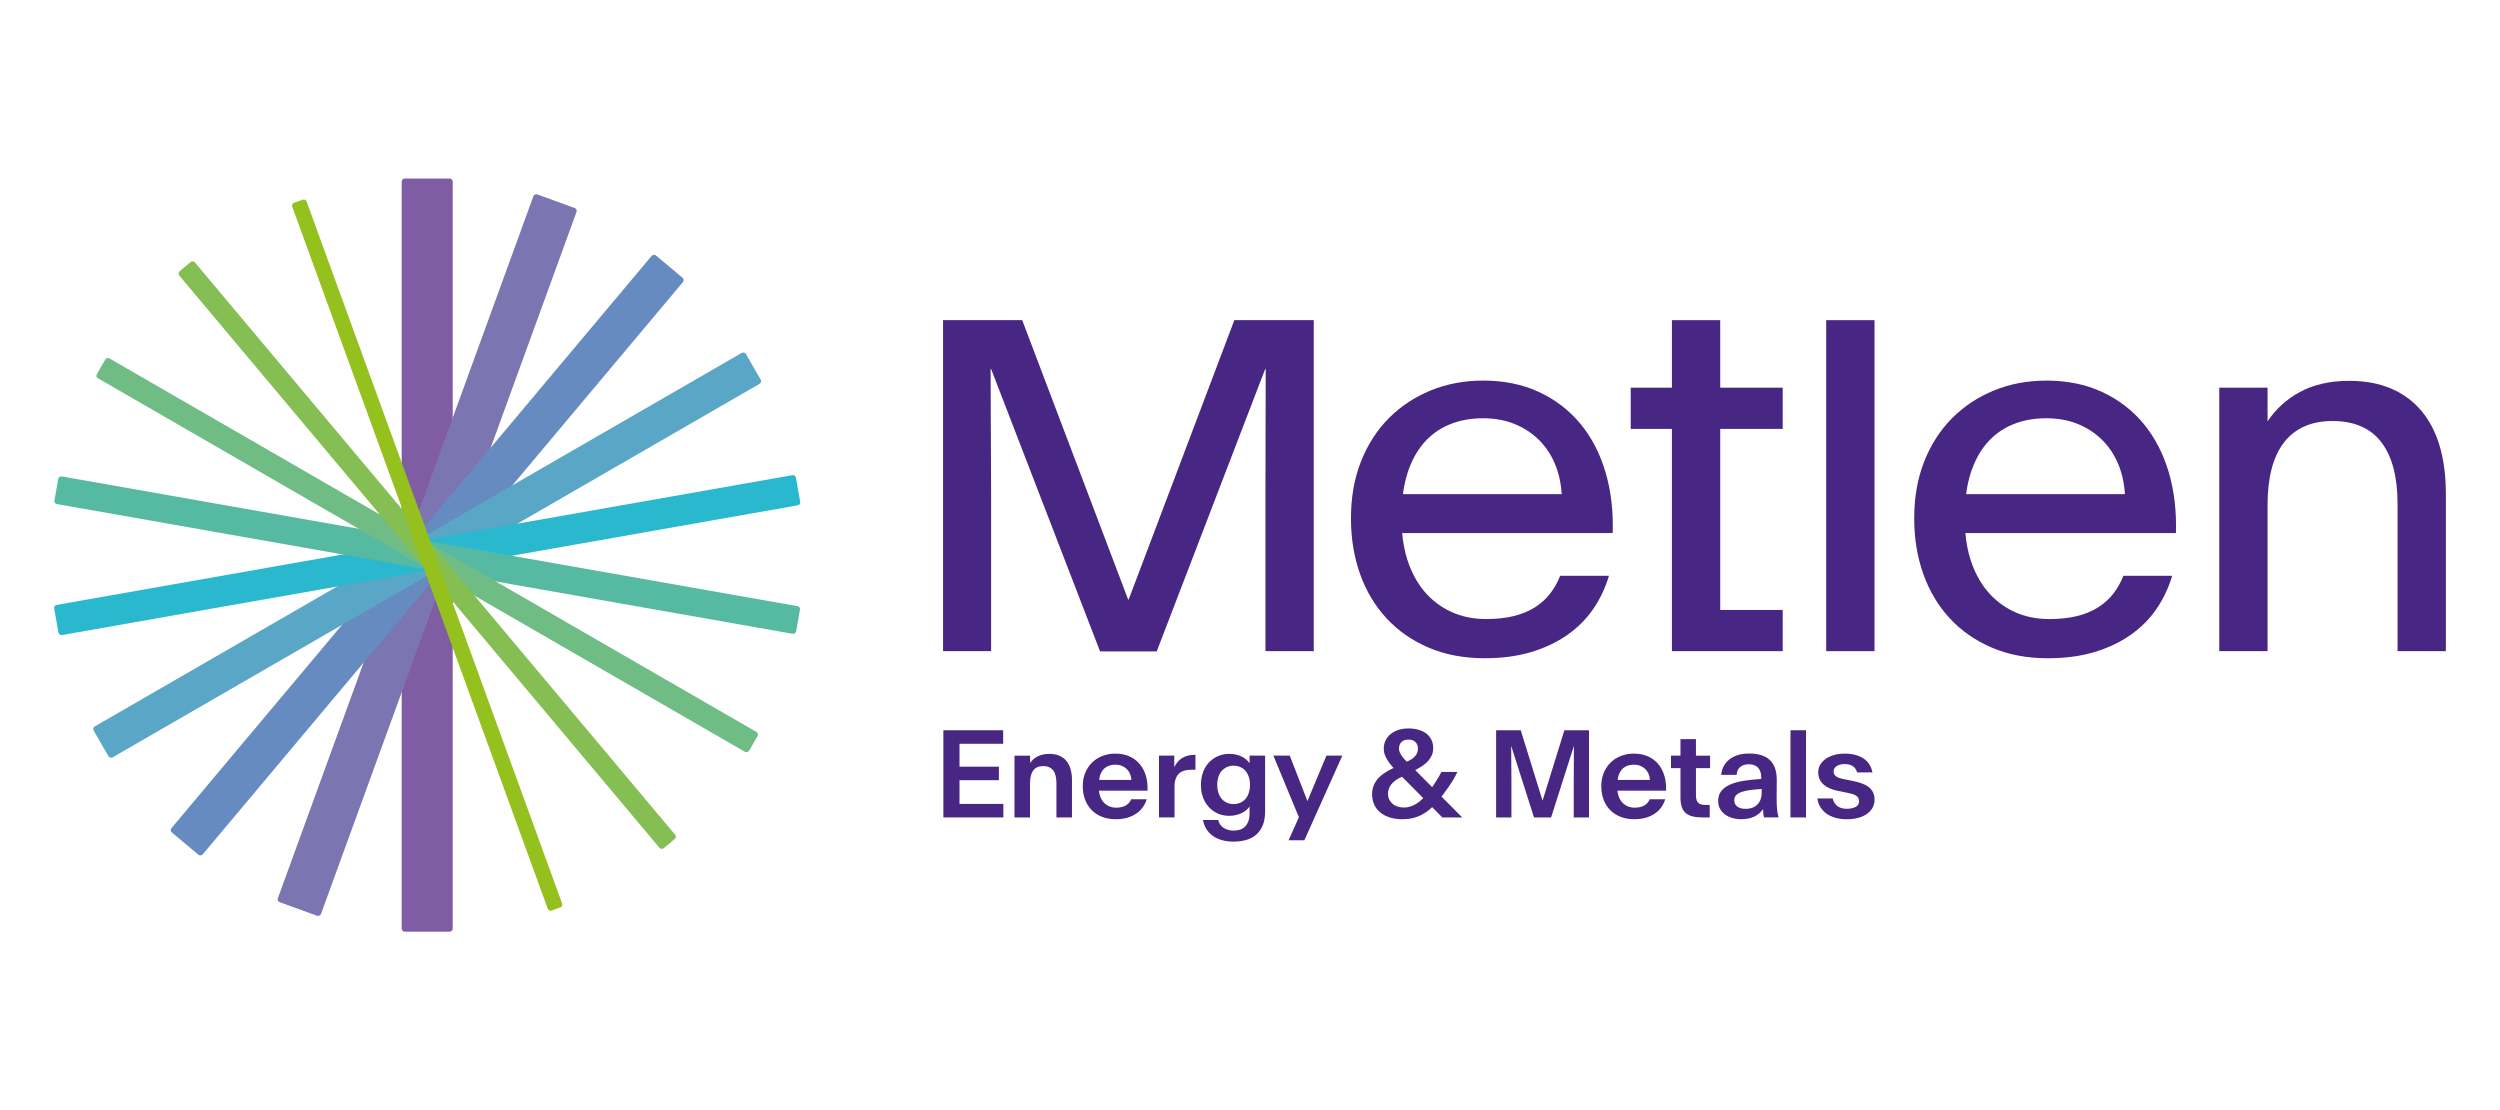
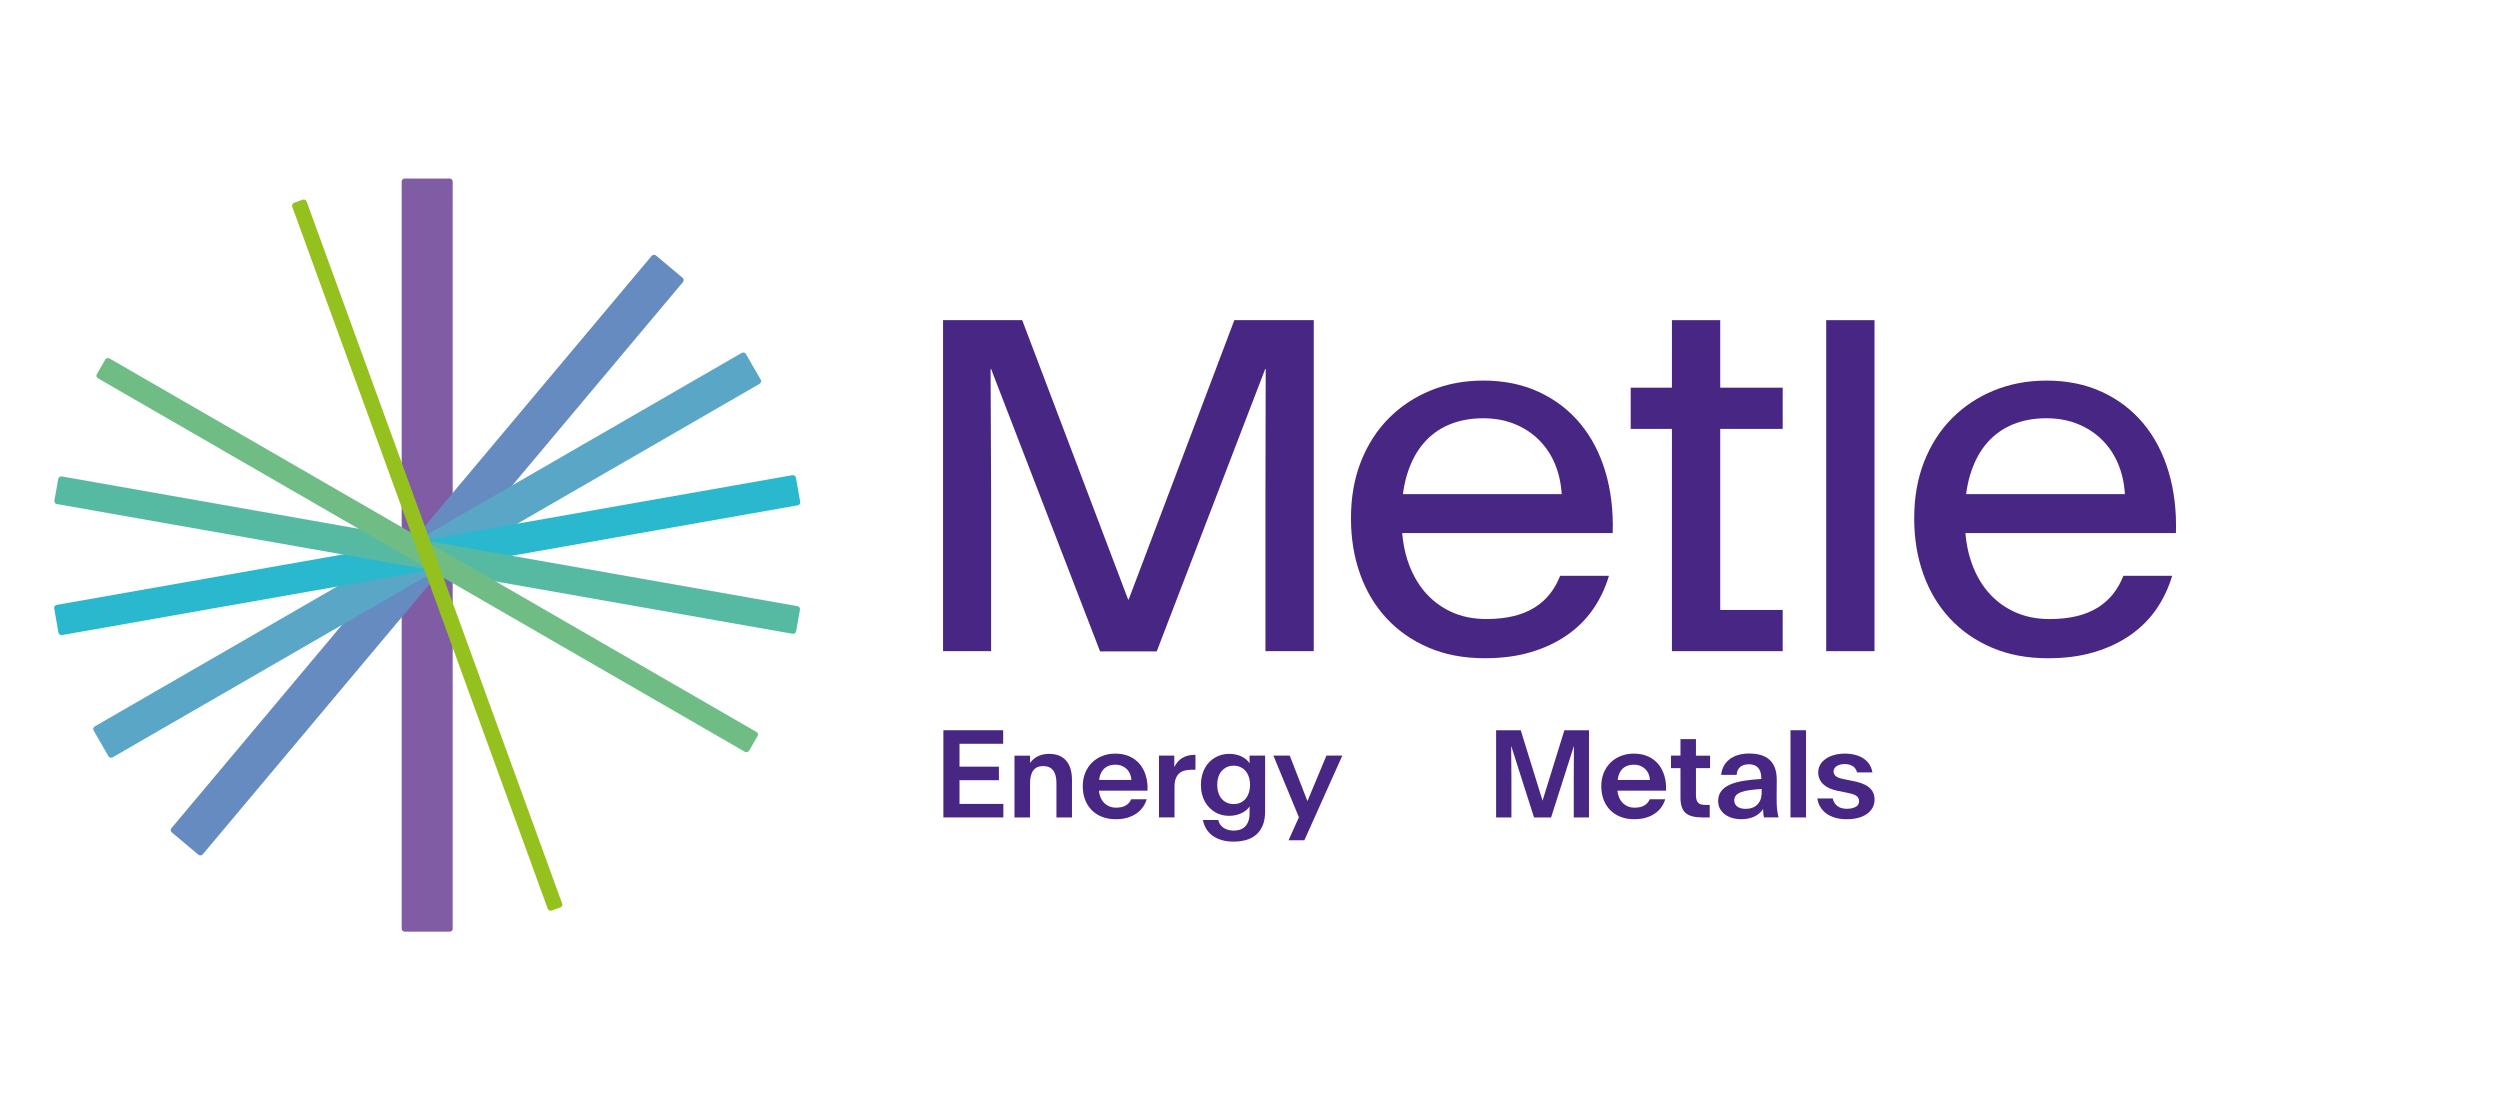
<svg xmlns="http://www.w3.org/2000/svg" id="Logo" viewBox="0 0 2059.27 914.49">
  <defs>
    <style> .cls-1 { fill: #85be53; } .cls-2 { fill: #482683; } .cls-3 { fill: #6fbc85; } .cls-4 { fill: #5aa6c7; } .cls-5 { fill: #7b76b1; } .cls-6 { fill: #668bc1; } .cls-7 { fill: #29b8ce; } .cls-8 { fill: #95c11f; } .cls-9 { fill: #7f5ca3; } .cls-10 { fill: #56baa2; } </style>
  </defs>
  <g>
    <g id="_Radial_Repeat_" data-name="&amp;lt;Radial Repeat&amp;gt;">
      <rect class="cls-9" x="330.87" y="147.05" width="42.02" height="620.39" rx="2.45" ry="2.45" />
    </g>
    <g id="_Radial_Repeat_-2" data-name="&amp;lt;Radial Repeat&amp;gt;">
-       <rect class="cls-5" x="41.68" y="438.33" width="620.39" height="37.82" rx="2.45" ry="2.45" transform="translate(-198.14 631.51) rotate(-70)" />
-     </g>
+       </g>
    <g id="_Radial_Repeat_-3" data-name="&amp;lt;Radial Repeat&amp;gt;">
      <rect class="cls-6" x="41.68" y="440.44" width="620.39" height="33.62" rx="2.45" ry="2.45" transform="translate(-224.57 432.89) rotate(-50)" />
    </g>
    <g id="_Radial_Repeat_-4" data-name="&amp;lt;Radial Repeat&amp;gt;">
      <rect class="cls-4" x="41.68" y="442.54" width="620.39" height="29.42" rx="2.45" ry="2.45" transform="translate(-181.48 237.2) rotate(-30)" />
    </g>
    <g id="_Radial_Repeat_-5" data-name="&amp;lt;Radial Repeat&amp;gt;">
      <rect class="cls-7" x="41.68" y="444.64" width="620.39" height="25.21" rx="2.45" ry="2.45" transform="translate(-74.05 68.05) rotate(-10)" />
    </g>
    <g id="_Radial_Repeat_-6" data-name="&amp;lt;Radial Repeat&amp;gt;">
      <rect class="cls-10" x="340.32" y="147.05" width="23.11" height="620.39" rx="2.45" ry="2.45" transform="translate(-159.52 724.38) rotate(-80)" />
    </g>
    <g id="_Radial_Repeat_-7" data-name="&amp;lt;Radial Repeat&amp;gt;">
      <rect class="cls-3" x="342.42" y="147.05" width="18.91" height="620.39" rx="2.45" ry="2.45" transform="translate(-220.05 533.36) rotate(-60)" />
    </g>
    <g id="_Radial_Repeat_-8" data-name="&amp;lt;Radial Repeat&amp;gt;">
-       <rect class="cls-1" x="343.47" y="147.05" width="16.81" height="620.39" rx="2.45" ry="2.45" transform="translate(-211.59 333.16) rotate(-40)" />
-     </g>
+       </g>
    <g id="_Radial_Repeat_-9" data-name="&amp;lt;Radial Repeat&amp;gt;">
      <rect class="cls-8" x="345.57" y="147.05" width="12.61" height="620.39" rx="2.45" ry="2.45" transform="translate(-135.17 147.93) rotate(-20)" />
    </g>
  </g>
  <g>
    <g>
      <polygon class="cls-2" points="790.36 642.65 822.8 642.65 822.8 631.51 790.36 631.51 790.36 612.65 826.32 612.65 826.32 601.51 777.07 601.51 777.07 673.33 826.47 673.33 826.47 662.19 790.36 662.19 790.36 642.65" />
      <path class="cls-2" d="M878.35,626.72c-1.57-1.86-3.52-3.28-5.86-4.27-2.34-.99-5.1-1.49-8.26-1.49-1.89,0-3.62.18-5.18.54-1.57.36-3,.86-4.3,1.52-1.31.65-2.47,1.42-3.49,2.32-1.03.9-1.96,1.93-2.81,3.1v-6.01h-12.8v50.91h12.8v-28.24c0-2.25.22-4.25.66-6.01.44-1.76,1.11-3.24,2-4.45.89-1.2,2.03-2.11,3.39-2.71,1.37-.6,2.98-.9,4.84-.9s3.38.3,4.76.9c1.38.6,2.53,1.51,3.45,2.71.91,1.21,1.58,2.69,2,4.45.42,1.76.64,3.76.64,6.01v28.24h12.8v-30.78c0-3.35-.38-6.37-1.15-9.04-.77-2.67-1.93-4.93-3.49-6.79Z" />
      <path class="cls-2" d="M938.8,629.36c-2.26-2.7-5.08-4.81-8.45-6.33-3.37-1.51-7.27-2.27-11.7-2.27-3.78,0-7.31.64-10.58,1.91-3.27,1.27-6.11,3.08-8.5,5.42-2.39,2.35-4.27,5.16-5.64,8.45-1.37,3.29-2.05,6.97-2.05,11.04v.1c0,3.97.63,7.62,1.88,10.94,1.25,3.32,3.05,6.18,5.37,8.58,2.33,2.39,5.17,4.26,8.53,5.59,3.36,1.34,7.13,2,11.33,2,3.55,0,6.73-.41,9.55-1.22,2.82-.82,5.3-1.96,7.45-3.44,2.15-1.48,3.94-3.22,5.37-5.23,1.43-2,2.49-4.18,3.18-6.52h-12.8c-.42,1.07-1.01,2.04-1.76,2.91-.75.86-1.64,1.59-2.66,2.18-1.02.59-2.21,1.03-3.54,1.34-1.34.31-2.83.46-4.49.46-2.18,0-4.17-.41-5.96-1.25-1.79-.83-3.32-2-4.57-3.49-1.25-1.5-2.21-3.35-2.86-5.55-.35-1.16-.58-2.4-.72-3.69h40.05v-.05c.2-4.43-.26-8.51-1.37-12.24-1.11-3.73-2.79-6.94-5.06-9.65ZM931.94,642.45h-26.58c.14-.98.28-1.95.51-2.81.6-2.23,1.5-4.07,2.71-5.52,1.21-1.45,2.67-2.52,4.4-3.2s3.63-1.03,5.72-1.03,3.77.32,5.35.95c1.58.64,2.93,1.51,4.05,2.61,1.13,1.11,2.02,2.42,2.69,3.93.67,1.51,1.05,3.18,1.15,5.01v.05Z" />
      <path class="cls-2" d="M978.19,622.49c-1.71.47-3.26,1.15-4.64,2.03-1.38.88-2.6,1.95-3.64,3.22-1.04,1.27-1.92,2.65-2.64,4.15v-9.48h-12.61v50.91h12.8v-25.36c0-2.57.33-4.75.98-6.52.65-1.77,1.58-3.21,2.78-4.32,1.21-1.11,2.67-1.9,4.4-2.37,1.73-.47,3.68-.71,5.86-.71h3.23v-12.26h-1.03c-1.95,0-3.78.24-5.5.71Z" />
      <path class="cls-2" d="M1029.27,628.72c-.75-1.14-1.69-2.19-2.81-3.15-1.12-.96-2.4-1.78-3.84-2.47-1.43-.69-3.01-1.21-4.74-1.59-1.73-.38-3.57-.56-5.52-.56s-3.95.25-5.89.76c-1.94.51-3.76,1.25-5.47,2.22-1.71.98-3.29,2.19-4.74,3.64-1.45,1.45-2.7,3.12-3.74,5.01-1.04,1.89-1.86,4-2.44,6.33-.59,2.33-.88,4.85-.88,7.55v.1c0,2.7.29,5.22.88,7.55.59,2.33,1.4,4.43,2.44,6.3,1.04,1.87,2.29,3.53,3.74,4.98,1.45,1.45,3.03,2.67,4.74,3.67,1.71.99,3.53,1.73,5.47,2.22,1.94.49,3.9.73,5.89.73s3.8-.2,5.52-.59c1.73-.39,3.31-.92,4.74-1.59,1.44-.67,2.71-1.47,3.84-2.42,1.12-.94,2.06-1.99,2.81-3.13v5.72c0,2.61-.35,4.81-1.05,6.62-.7,1.81-1.63,3.27-2.81,4.4-1.17,1.12-2.54,1.93-4.1,2.42-1.56.49-3.26.73-5.08.73s-3.36-.21-4.81-.64c-1.45-.42-2.72-1.03-3.81-1.81-1.09-.78-1.99-1.7-2.69-2.76-.7-1.06-1.18-2.22-1.44-3.49h-12.61c.52,2.77,1.47,5.25,2.83,7.45,1.37,2.2,3.13,4.06,5.28,5.6,2.15,1.53,4.66,2.7,7.52,3.52,2.87.81,6.03,1.22,9.48,1.22,3.65,0,7.07-.43,10.26-1.29,3.19-.86,5.96-2.29,8.31-4.27,2.34-1.99,4.18-4.56,5.52-7.72,1.34-3.16,2-7.05,2-11.68v-45.88h-12.8v6.3ZM1029.66,646.56c0,1.66-.16,3.21-.49,4.64-.33,1.44-.77,2.75-1.35,3.93-.57,1.19-1.25,2.23-2.05,3.13s-1.7,1.64-2.71,2.25c-1.01.6-2.1,1.06-3.27,1.37-1.17.31-2.39.46-3.67.46s-2.44-.16-3.61-.46c-1.17-.31-2.26-.77-3.25-1.37-.99-.6-1.9-1.35-2.73-2.25-.83-.9-1.53-1.94-2.1-3.13s-1.01-2.5-1.32-3.93c-.31-1.43-.46-2.98-.46-4.64v-.1c0-1.69.15-3.26.46-4.71.31-1.45.75-2.76,1.32-3.93.57-1.17,1.27-2.19,2.1-3.05.83-.86,1.74-1.6,2.73-2.22.99-.62,2.08-1.08,3.25-1.39,1.17-.31,2.38-.46,3.61-.46,1.3,0,2.53.16,3.69.46,1.16.31,2.24.77,3.25,1.39,1.01.62,1.91,1.37,2.71,2.25.8.88,1.48,1.9,2.05,3.08.57,1.17,1.02,2.47,1.35,3.91.32,1.43.49,3,.49,4.69v.1Z" />
      <polygon class="cls-2" points="1077 659.75 1076.9 659.75 1062.39 622.42 1048.91 622.42 1069.92 673.18 1061.41 692.14 1074.41 692.14 1105.68 622.42 1092.59 622.42 1077 659.75" />
-       <path class="cls-2" d="M1189.27,653.71c1.53-2.04,3-4.1,4.42-6.18,1.42-2.08,2.71-4.12,3.86-6.11,1.16-1.99,2.13-3.84,2.91-5.57h-13.1c-.65,1.21-1.39,2.53-2.22,3.98-.83,1.45-1.73,2.91-2.69,4.4-.9,1.38-1.83,2.77-2.78,4.15l-13.95-14.06c2.06-1.06,4.01-2.14,5.69-3.28,1.94-1.32,3.58-2.73,4.94-4.23,1.35-1.5,2.38-3.11,3.1-4.84.72-1.73,1.08-3.58,1.08-5.57v-.2c0-2.44-.46-4.66-1.37-6.64-.91-1.99-2.24-3.68-3.98-5.08-1.74-1.4-3.88-2.49-6.4-3.27-2.52-.78-5.4-1.17-8.62-1.17s-5.95.42-8.48,1.27c-2.52.85-4.67,2.02-6.43,3.52-1.76,1.5-3.1,3.25-4.03,5.25-.93,2-1.39,4.15-1.39,6.43v.2c0,1.95.37,3.85,1.12,5.69.75,1.84,1.7,3.56,2.84,5.16,1.14,1.6,2.35,3.11,3.64,4.54.16.18.31.32.47.5-2.57,1.2-4.93,2.45-6.99,3.8-2.35,1.53-4.31,3.19-5.89,4.98-1.58,1.79-2.78,3.75-3.59,5.86-.82,2.12-1.22,4.4-1.22,6.84v.15c0,3.06.56,5.86,1.69,8.38,1.12,2.52,2.76,4.69,4.91,6.5,2.15,1.81,4.76,3.21,7.84,4.2,3.08.99,6.56,1.49,10.43,1.49,3.13,0,6.01-.31,8.65-.93,2.64-.62,5.13-1.55,7.47-2.78,2.35-1.24,4.62-2.81,6.82-4.71.54-.47,1.09-1.03,1.63-1.54l8.41,8.5h16.37l-17.05-17.19c.64-.81,1.27-1.58,1.91-2.42ZM1152.38,616.46c0-1.17.2-2.21.59-3.13.39-.91.92-1.68,1.59-2.29.66-.62,1.48-1.08,2.44-1.39.96-.31,2.01-.46,3.15-.46s2.23.16,3.18.49c.95.33,1.76.8,2.44,1.42.69.62,1.22,1.39,1.61,2.3.39.91.59,1.95.59,3.13v.15c0,1.24-.21,2.38-.61,3.42-.41,1.04-1.03,2.02-1.86,2.93-.83.91-1.9,1.77-3.2,2.59-.99.62-2.25,1.2-3.52,1.78-.84-.85-1.68-1.69-2.47-2.63-1.06-1.25-1.98-2.57-2.76-3.96s-1.17-2.76-1.17-4.13v-.2ZM1171.41,658.31c-1.61,1.55-3.24,2.83-4.88,3.83-1.64,1.01-3.31,1.77-4.98,2.27-1.68.51-3.41.76-5.2.76-1.99,0-3.78-.28-5.37-.85-1.6-.57-2.96-1.36-4.08-2.37-1.12-1.01-2-2.19-2.64-3.54-.63-1.35-.95-2.83-.95-4.42v-.15c0-1.43.23-2.82.69-4.15.46-1.33,1.19-2.61,2.2-3.83,1.01-1.22,2.35-2.41,4.03-3.57,1.3-.89,2.89-1.71,4.64-2.5l17.44,17.62c-.29.29-.59.63-.88.9Z" />
      <polygon class="cls-2" points="1270.66 659.36 1270.57 659.36 1252.64 601.51 1232.36 601.51 1232.36 673.33 1244.97 673.33 1244.97 643.38 1244.77 614.65 1244.87 614.65 1263.58 673.33 1277.65 673.33 1296.37 614.65 1296.46 614.65 1296.31 643.38 1296.31 673.33 1308.87 673.33 1308.87 601.51 1288.6 601.51 1270.66 659.36" />
      <path class="cls-2" d="M1365.91,629.36c-2.26-2.7-5.08-4.81-8.45-6.33-3.37-1.51-7.27-2.27-11.7-2.27-3.78,0-7.31.64-10.58,1.91-3.27,1.27-6.11,3.08-8.5,5.42-2.39,2.35-4.27,5.16-5.64,8.45-1.37,3.29-2.05,6.97-2.05,11.04v.1c0,3.97.63,7.62,1.88,10.94,1.25,3.32,3.05,6.18,5.37,8.58,2.33,2.39,5.17,4.26,8.53,5.59,3.36,1.34,7.13,2,11.33,2,3.55,0,6.73-.41,9.55-1.22,2.82-.82,5.3-1.96,7.45-3.44,2.15-1.48,3.94-3.22,5.37-5.23,1.43-2,2.49-4.18,3.18-6.52h-12.8c-.42,1.07-1.01,2.04-1.76,2.91-.75.86-1.64,1.59-2.66,2.18-1.02.59-2.21,1.03-3.54,1.34-1.34.31-2.83.46-4.49.46-2.18,0-4.17-.41-5.96-1.25-1.79-.83-3.32-2-4.57-3.49-1.25-1.5-2.21-3.35-2.86-5.55-.35-1.16-.58-2.4-.72-3.69h40.05v-.05c.2-4.43-.26-8.51-1.37-12.24-1.11-3.73-2.79-6.94-5.06-9.65ZM1359.05,642.45h-26.58c.14-.98.28-1.95.51-2.81.6-2.23,1.5-4.07,2.71-5.52,1.21-1.45,2.67-2.52,4.4-3.2,1.73-.68,3.63-1.03,5.72-1.03s3.77.32,5.35.95c1.58.64,2.93,1.51,4.05,2.61,1.13,1.11,2.02,2.42,2.69,3.93.67,1.51,1.05,3.18,1.15,5.01v.05Z" />
      <path class="cls-2" d="M1396.97,608.84h-12.75v13.58h-7.82v10.31h7.82v24.09c0,3,.32,5.54.98,7.62.65,2.08,1.7,3.79,3.15,5.11,1.45,1.32,3.34,2.28,5.67,2.88,2.33.6,5.14.9,8.43.9h5.86v-10.31h-3.18c-1.34,0-2.51-.11-3.54-.32-1.02-.21-1.87-.61-2.54-1.2-.67-.59-1.18-1.4-1.54-2.44-.36-1.04-.54-2.39-.54-4.05v-22.28h11.63v-10.31h-11.63v-13.58Z" />
      <path class="cls-2" d="M1463.72,666.1c-.13-1.3-.21-2.69-.24-4.18-.03-1.48-.05-3.12-.05-4.91l.1-14.31c.03-3.94-.47-7.3-1.49-10.09-1.03-2.78-2.52-5.06-4.47-6.81-1.96-1.76-4.34-3.05-7.16-3.88-2.82-.83-6-1.25-9.55-1.25s-6.61.43-9.38,1.29c-2.77.86-5.12,2.08-7.06,3.64-1.94,1.56-3.48,3.42-4.62,5.57-1.14,2.15-1.82,4.51-2.05,7.08h12.75c.07-1.37.33-2.59.8-3.67.47-1.07,1.14-1.98,2-2.74.86-.75,1.9-1.32,3.13-1.71,1.22-.39,2.63-.59,4.23-.59s3,.23,4.22.69c1.22.46,2.27,1.14,3.15,2.05.88.91,1.56,2.08,2.03,3.49.47,1.42.71,3.07.71,4.96v.9c-5.27.33-10.08.83-14.41,1.52-4.39.7-8.16,1.73-11.28,3.1-3.13,1.37-5.55,3.14-7.25,5.33-1.71,2.18-2.57,4.9-2.57,8.16v.1c0,2.31.49,4.4,1.47,6.25.98,1.86,2.33,3.43,4.06,4.71,1.72,1.29,3.74,2.27,6.03,2.96,2.29.68,4.75,1.03,7.35,1.03,2.15,0,4.12-.19,5.91-.56,1.79-.38,3.44-.91,4.93-1.61,1.5-.7,2.86-1.58,4.08-2.64,1.22-1.06,2.29-2.26,3.2-3.59,0,.69.02,1.37.05,2.05.03.69.08,1.31.14,1.88.07.57.14,1.11.22,1.61.08.51.17.97.27,1.39h12.02c-.33-1.14-.59-2.3-.78-3.49-.2-1.19-.36-2.43-.49-3.74ZM1450.68,656.91c-.29,1.27-.73,2.41-1.32,3.42-.59,1.01-1.27,1.89-2.06,2.64-.78.75-1.67,1.37-2.66,1.86-.99.49-2.06.85-3.2,1.08-1.14.23-2.33.34-3.57.34-1.4,0-2.68-.15-3.84-.46-1.16-.31-2.14-.77-2.96-1.37-.82-.6-1.44-1.34-1.88-2.2-.44-.86-.66-1.83-.66-2.91v-.1c0-1.63.48-2.99,1.44-4.08s2.4-1.99,4.32-2.69c1.92-.7,4.32-1.25,7.18-1.64,2.79-.38,6.01-.68,9.63-.91v2.76c0,1.56-.15,2.98-.44,4.25Z" />
      <rect class="cls-2" x="1474.84" y="601.51" width="12.8" height="71.82" />
      <path class="cls-2" d="M1538.96,648.1c-1.6-1.19-3.5-2.17-5.71-2.93-2.22-.76-4.66-1.41-7.33-1.93l-7.82-1.61c-1.27-.26-2.38-.56-3.32-.9-.95-.34-1.75-.76-2.42-1.27s-1.17-1.09-1.51-1.76c-.34-.67-.51-1.44-.51-2.32v-.1c0-.88.24-1.69.71-2.42.47-.73,1.11-1.35,1.9-1.86.8-.51,1.75-.9,2.86-1.2,1.11-.29,2.29-.44,3.57-.44,1.34,0,2.57.14,3.71.42,1.14.28,2.14.69,3,1.25.86.55,1.6,1.26,2.2,2.13.6.86,1.07,1.88,1.39,3.05h12.66c-.46-2.47-1.31-4.67-2.54-6.6-1.24-1.92-2.84-3.53-4.81-4.84-1.97-1.3-4.25-2.3-6.84-2.98-2.59-.68-5.46-1.03-8.62-1.03s-6.03.38-8.7,1.12c-2.67.75-4.98,1.8-6.92,3.15-1.94,1.35-3.46,2.96-4.57,4.84-1.11,1.87-1.66,3.95-1.66,6.23v.1c0,2.08.38,3.96,1.15,5.62.76,1.66,1.83,3.11,3.2,4.35,1.37,1.24,3.02,2.29,4.96,3.15,1.94.86,4.08,1.54,6.43,2.03l7.96,1.61c1.53.29,2.9.62,4.13.98,1.22.36,2.27.8,3.15,1.32.88.52,1.54,1.16,1.98,1.91.44.75.66,1.68.66,2.78v.1c0,.68-.11,1.31-.32,1.88-.21.57-.53,1.08-.95,1.54-.42.46-.93.85-1.51,1.17-.59.33-1.25.6-1.98.83-.73.23-1.53.41-2.39.54-.86.13-1.76.2-2.71.2-1.7,0-3.2-.19-4.52-.56-1.32-.37-2.47-.93-3.44-1.66-.98-.73-1.79-1.63-2.44-2.69-.65-1.06-1.12-2.25-1.42-3.59h-12.65c.33,2.48,1.1,4.75,2.32,6.82,1.22,2.07,2.84,3.87,4.86,5.4,2.02,1.53,4.46,2.73,7.33,3.59,2.87.86,6.12,1.29,9.77,1.29,3.35,0,6.42-.37,9.21-1.1s5.18-1.79,7.18-3.18c2-1.38,3.58-3.08,4.72-5.08,1.14-2,1.71-4.26,1.71-6.77v-.1c0-2.38-.45-4.42-1.35-6.13-.89-1.71-2.14-3.16-3.74-4.35Z" />
    </g>
    <polygon class="cls-2" points="1042.57 303.92 1042.37 405.35 1042.37 536.36 1082.15 536.36 1082.15 263.72 1016.74 263.72 929.68 493.88 929.27 493.88 842 263.72 776.8 263.72 776.8 536.36 816.38 536.36 816.38 405.35 815.96 303.92 816.38 303.92 906.14 536.57 952.8 536.57 1042.16 303.92 1042.57 303.92" />
    <path class="cls-2" d="M1290.83,523.13c8.67-6.04,15.86-13.22,21.56-21.56,5.69-8.33,10-17.42,12.91-27.28h-40.2c-2.08,5.41-4.87,10.34-8.33,14.78-3.47,4.45-7.71,8.23-12.71,11.36-5,3.12-10.79,5.49-17.39,7.08-6.6,1.59-14.06,2.4-22.39,2.4-10.84,0-20.55-2.01-29.17-6.05-8.6-4.03-15.93-9.64-21.97-16.87-6.04-7.21-10.7-15.93-13.96-26.14-2.17-6.8-3.52-14.08-4.19-21.77h173.42v-.21c.55-18.18-1.46-34.95-6.04-50.29-4.59-15.34-11.49-28.57-20.73-39.68-9.24-11.12-20.58-19.79-34.06-26.04-13.47-6.25-28.74-9.38-45.82-9.38-15.56,0-29.96,2.71-43.23,8.13-13.26,5.41-24.79,13.05-34.58,22.91-9.79,9.87-17.42,21.74-22.91,35.62-5.49,13.89-8.23,29.44-8.23,46.66v.42c0,16.38,2.5,31.59,7.5,45.62,5,14.02,12.26,26.17,21.77,36.45,9.51,10.28,21.07,18.33,34.68,24.16,13.6,5.84,29.02,8.75,46.25,8.75,14.01,0,26.66-1.66,37.91-5,11.25-3.33,21.2-8.02,29.89-14.06ZM1172.73,364.95c5.9-6.8,12.98-11.91,21.25-15.31,8.25-3.41,17.45-5.11,27.6-5.11,9.58,0,18.22,1.56,25.93,4.69,7.71,3.12,14.37,7.47,20,13.02,5.62,5.55,10.03,12.11,13.23,19.68,3.18,7.58,5.06,15.87,5.62,24.89v.21h-130.75c.77-5.91,1.92-11.4,3.49-16.45,3.19-10.28,7.73-18.81,13.64-25.62Z" />
    <rect class="cls-2" x="1504.26" y="263.72" width="39.79" height="272.65" />
    <path class="cls-2" d="M1765.58,348.91c-9.24-11.12-20.6-19.79-34.06-26.04-13.47-6.25-28.75-9.38-45.83-9.38-15.55,0-29.96,2.71-43.22,8.13-13.26,5.41-24.79,13.05-34.58,22.91-9.79,9.87-17.43,21.74-22.91,35.62-5.49,13.89-8.23,29.44-8.23,46.66v.42c0,16.38,2.5,31.59,7.5,45.62,5,14.02,12.25,26.17,21.76,36.45,9.51,10.28,21.07,18.33,34.69,24.16,13.61,5.84,29.01,8.75,46.24,8.75,14.03,0,26.66-1.66,37.91-5,11.25-3.33,21.22-8.02,29.89-14.06,8.68-6.04,15.86-13.22,21.56-21.56,5.7-8.33,10-17.42,12.92-27.28h-40.2c-2.09,5.41-4.87,10.34-8.34,14.78-3.47,4.45-7.7,8.23-12.7,11.36-5,3.12-10.81,5.49-17.4,7.08-6.59,1.59-14.06,2.4-22.39,2.4-10.83,0-20.55-2.01-29.16-6.05-8.62-4.03-15.94-9.64-21.98-16.87-6.04-7.21-10.7-15.93-13.95-26.14-2.18-6.8-3.53-14.08-4.19-21.77h173.42v-.21c.55-18.18-1.46-34.95-6.04-50.29-4.58-15.34-11.49-28.57-20.72-39.68ZM1750.27,407.01h-130.76c.76-5.91,1.92-11.4,3.49-16.45,3.2-10.28,7.74-18.81,13.65-25.62,5.9-6.8,12.98-11.91,21.24-15.31,8.26-3.41,17.47-5.11,27.6-5.11,9.58,0,18.23,1.56,25.94,4.69,7.7,3.12,14.37,7.47,19.99,13.02,5.63,5.55,10.03,12.11,13.23,19.68,3.2,7.58,5.07,15.87,5.63,24.89v.21Z" />
-     <path class="cls-2" d="M2009.68,367.76c-3.34-11.46-8.34-21.17-15-29.16-6.67-7.99-14.97-14.14-24.89-18.44-9.93-4.3-21.49-6.46-34.69-6.46-8.33,0-15.83.81-22.49,2.4-6.67,1.59-12.71,3.85-18.13,6.77-5.41,2.91-10.34,6.38-14.79,10.41-4.45,4.04-8.4,8.62-11.87,13.75v-27.7h-39.79v217.03h39.79v-120.81c0-10.96,1.11-20.72,3.33-29.26,2.22-8.54,5.55-15.73,10-21.56,4.45-5.84,10-10.27,16.67-13.33,6.66-3.05,14.5-4.59,23.53-4.59s16.7,1.46,23.44,4.38c6.74,2.91,12.32,7.29,16.77,13.12,4.44,5.83,7.78,12.99,10,21.46,2.21,8.46,3.33,18.18,3.33,29.16v121.43h39.79v-129.76c0-14.45-1.67-27.4-5-38.85Z" />
    <polygon class="cls-2" points="1468.42 502.42 1416.96 502.42 1416.96 465.34 1416.96 446.8 1416.96 353.28 1468.42 353.28 1468.42 319.33 1416.96 319.33 1416.96 263.72 1377.18 263.72 1377.18 319.33 1343.23 319.33 1343.23 353.28 1377.18 353.28 1377.18 446.8 1377.18 469.3 1377.18 502.42 1377.18 536.36 1416.96 536.36 1468.42 536.36 1468.42 502.42" />
  </g>
</svg>